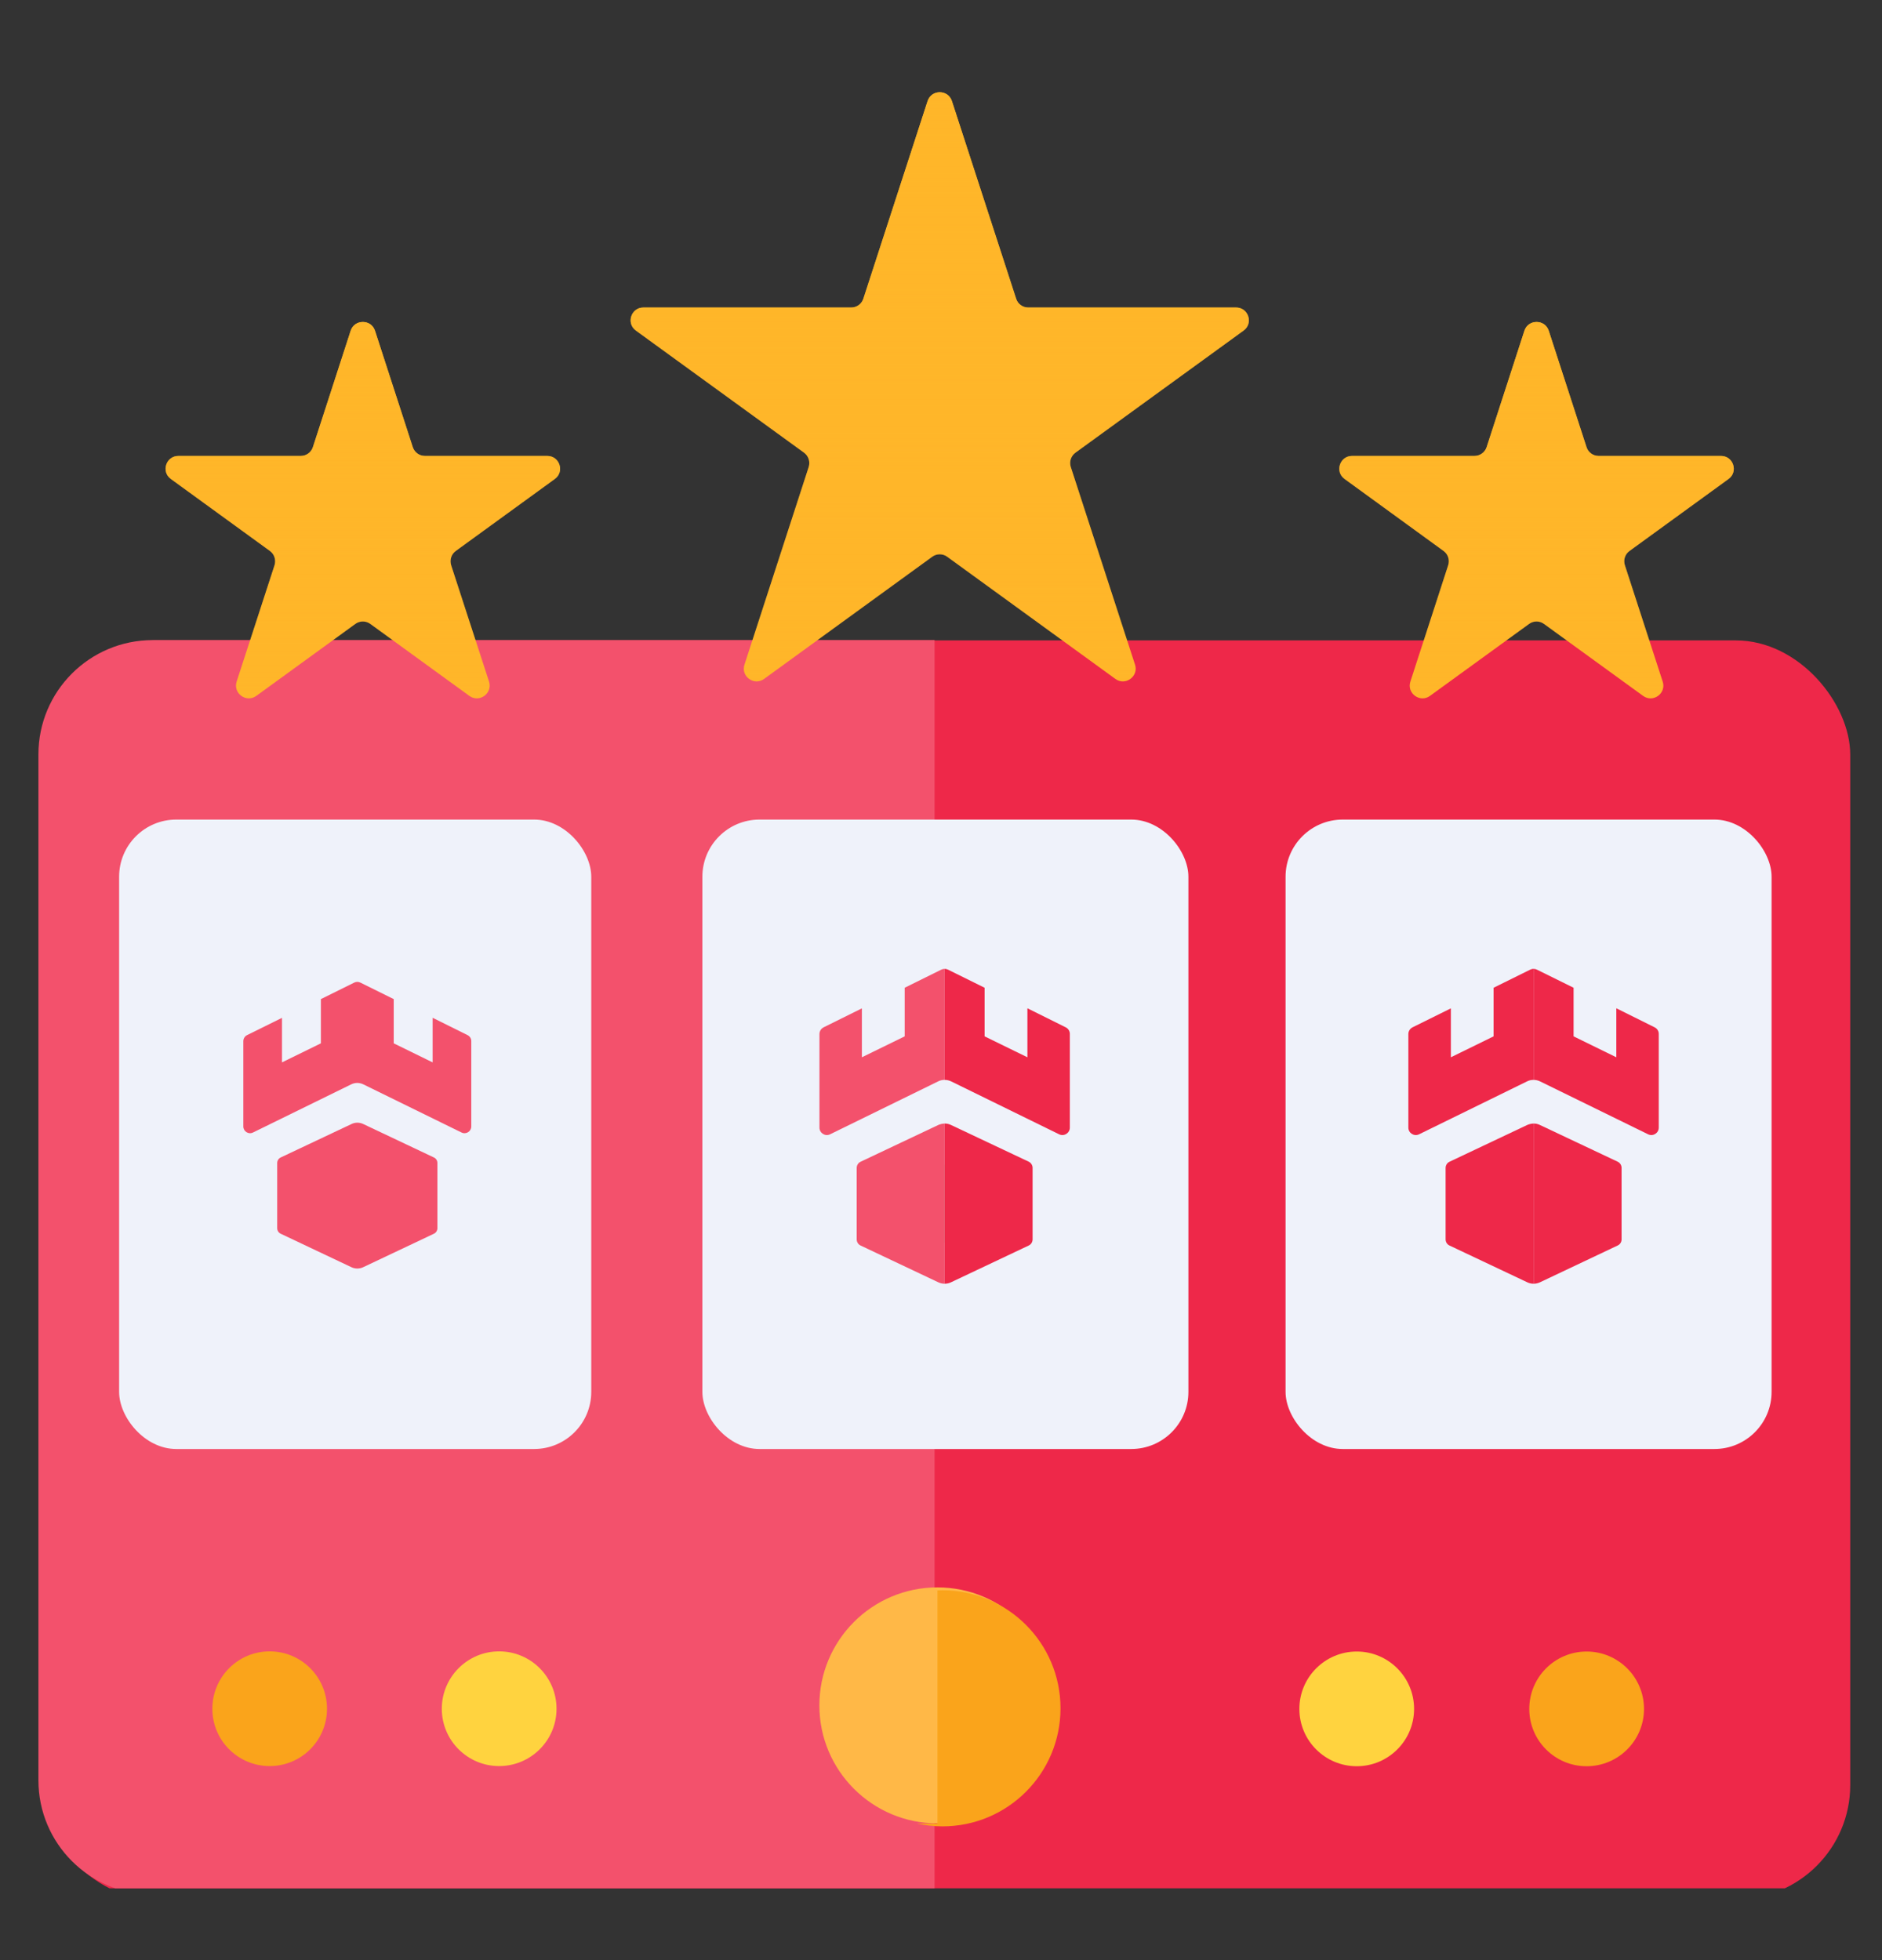
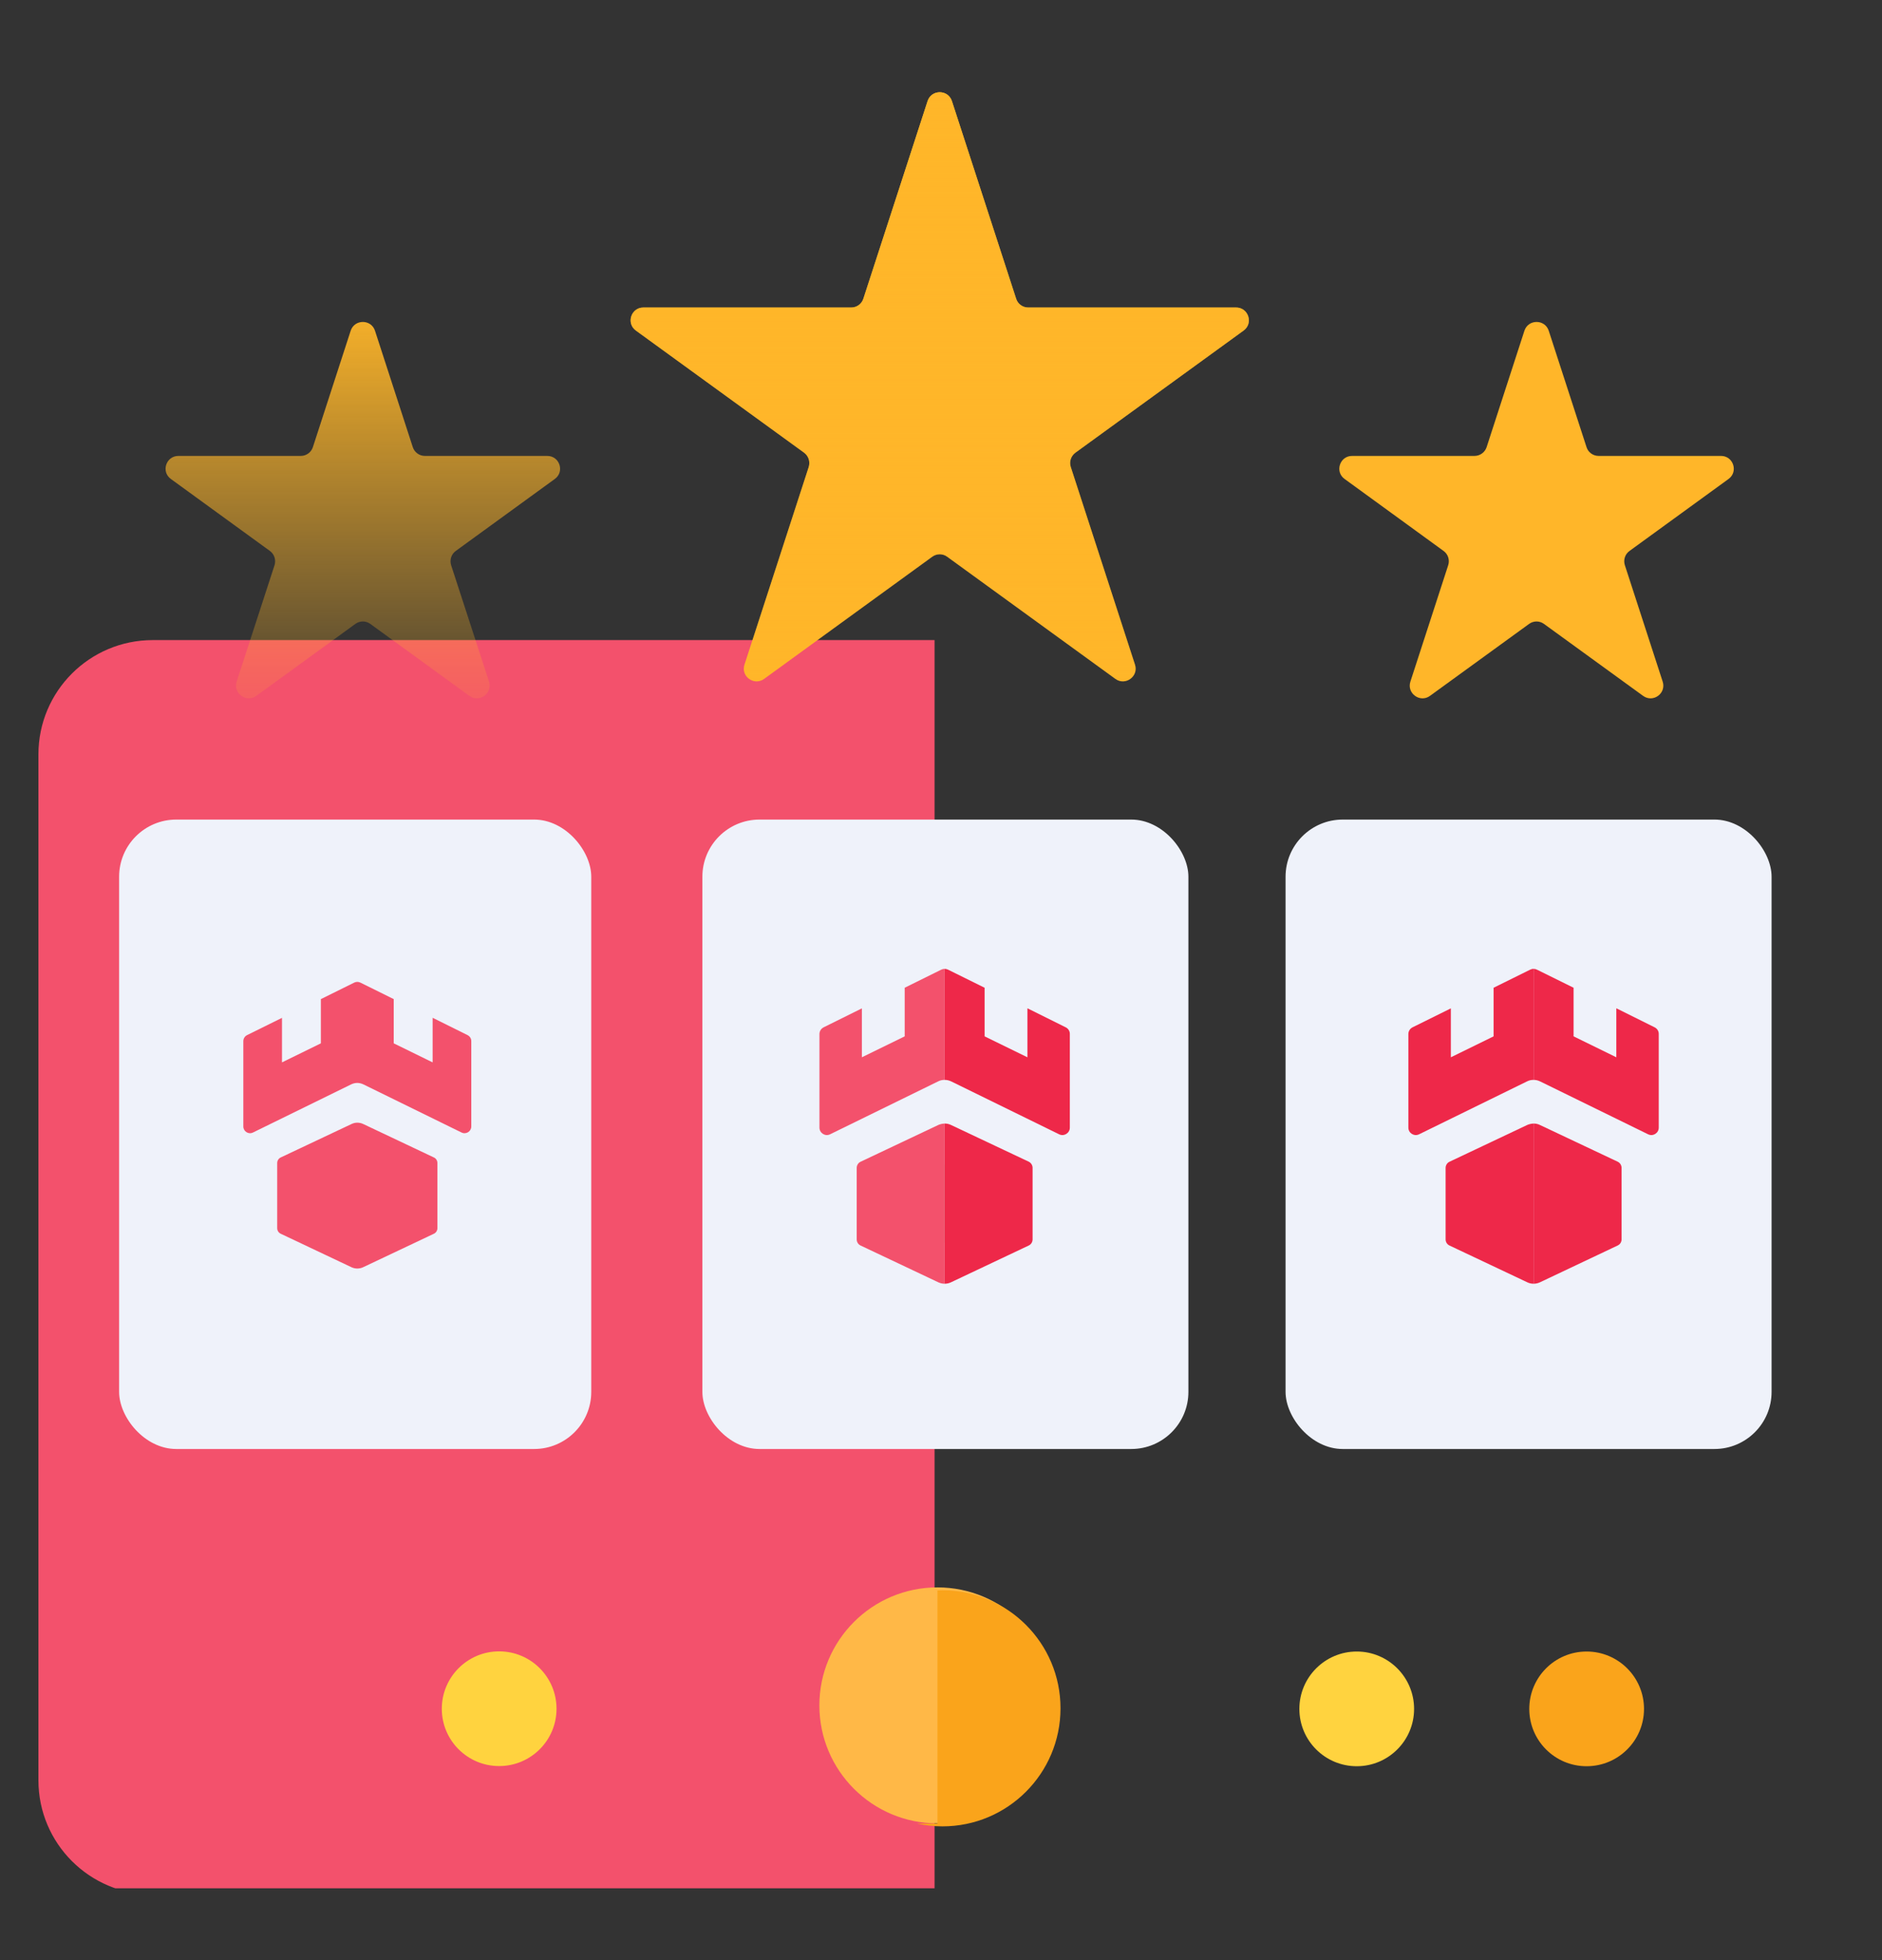
<svg xmlns="http://www.w3.org/2000/svg" width="24" height="25" viewBox="0 0 24 25" fill="none">
  <rect x="0" y="0" width="24" height="25" fill="#333333" stroke="none" />
  <g clip-path="url(#clip0_501_447)">
-     <rect x="0.514" y="8.168" width="23.081" height="16.056" rx="1.458" fill="#EE2849" />
    <path d="M0.49 9.622C0.49 8.817 1.142 8.164 1.948 8.164H11.918V24.164H1.948C1.142 24.164 0.49 23.511 0.49 22.706V9.622Z" fill="#F3516C" />
-     <path d="M3.439 22.525C3.843 22.525 4.17 22.198 4.17 21.794C4.17 21.39 3.843 21.062 3.439 21.062C3.035 21.062 2.708 21.39 2.708 21.794C2.708 22.198 3.035 22.525 3.439 22.525Z" fill="#FAA41B" />
    <path d="M6.365 22.525C6.769 22.525 7.097 22.198 7.097 21.794C7.097 21.39 6.769 21.062 6.365 21.062C5.962 21.062 5.634 21.39 5.634 21.794C5.634 22.198 5.962 22.525 6.365 22.525Z" fill="#FFD33F" />
    <path d="M20.233 21.064C19.829 21.064 19.502 21.392 19.502 21.796C19.502 22.2 19.829 22.527 20.233 22.527C20.637 22.527 20.965 22.2 20.965 21.796C20.965 21.392 20.637 21.064 20.233 21.064Z" fill="#FAA41B" />
    <path d="M17.302 21.064C16.898 21.064 16.57 21.392 16.57 21.796C16.57 22.2 16.898 22.527 17.302 22.527C17.705 22.527 18.033 22.2 18.033 21.796C18.033 21.392 17.705 21.064 17.302 21.064Z" fill="#FFD33F" />
    <path d="M11.954 23.256C12.786 23.256 13.46 22.582 13.46 21.751C13.46 20.92 12.786 20.246 11.954 20.246C11.123 20.246 10.449 20.92 10.449 21.751C10.449 22.582 11.123 23.256 11.954 23.256Z" fill="#FFB847" />
    <path fill-rule="evenodd" clip-rule="evenodd" d="M11.691 23.258C11.796 23.281 11.906 23.294 12.018 23.294C12.85 23.294 13.524 22.62 13.524 21.788C13.524 20.957 12.85 20.283 12.018 20.283C11.997 20.283 11.976 20.284 11.955 20.285V23.258H11.691Z" fill="#FAA41B" />
    <rect x="1.519" y="10.453" width="6.021" height="8.028" rx="0.729" fill="#EFF2FA" />
    <rect x="8.957" y="10.453" width="6.198" height="8.028" rx="0.729" fill="#EFF2FA" />
    <rect x="16.394" y="10.453" width="6.198" height="8.028" rx="0.729" fill="#EFF2FA" />
    <path d="M12.047 14.855H12.046V15.848H12.047V14.855Z" fill="#01D370" />
    <path d="M12.047 14.855H12.046V15.848H12.047V14.855Z" fill="#01D370" />
    <path d="M11.966 14.348L10.973 14.818C10.944 14.832 10.925 14.863 10.925 14.896V15.807C10.925 15.841 10.944 15.871 10.973 15.885L11.966 16.355C11.992 16.367 12.019 16.373 12.046 16.373V14.33C12.019 14.331 11.992 14.337 11.966 14.348Z" fill="#F3516C" />
    <path d="M12.002 12.368L11.537 12.598V13.218L10.991 13.485V12.861L10.503 13.103C10.47 13.12 10.45 13.153 10.45 13.188V14.382C10.45 14.452 10.524 14.498 10.586 14.467L11.962 13.793C11.989 13.779 12.018 13.773 12.046 13.773V12.357C12.031 12.357 12.016 12.361 12.002 12.368Z" fill="#F3516C" />
    <path d="M13.12 14.817L12.127 14.348C12.101 14.335 12.074 14.33 12.046 14.33V16.373C12.074 16.373 12.102 16.367 12.127 16.355L13.12 15.885C13.149 15.871 13.168 15.841 13.168 15.807V14.896C13.168 14.862 13.149 14.832 13.12 14.817Z" fill="#EE2849" />
    <path d="M13.591 13.103L13.102 12.86V13.485L12.556 13.218V12.598L12.091 12.368C12.077 12.361 12.061 12.357 12.046 12.357V13.773C12.075 13.773 12.104 13.78 12.131 13.793L13.506 14.467C13.569 14.498 13.643 14.452 13.643 14.382V13.188C13.644 13.152 13.623 13.119 13.591 13.103Z" fill="#EE2849" />
    <path d="M19.476 14.348L18.483 14.818C18.454 14.832 18.435 14.863 18.435 14.896V15.807C18.435 15.841 18.454 15.871 18.483 15.885L19.477 16.355C19.502 16.367 19.529 16.373 19.557 16.373V14.33C19.529 14.331 19.502 14.337 19.476 14.348Z" fill="#EE2849" />
    <path d="M19.512 12.368L19.047 12.598V13.218L18.502 13.485V12.861L18.013 13.103C17.98 13.12 17.96 13.153 17.96 13.188V14.382C17.96 14.452 18.034 14.498 18.097 14.467L19.472 13.793C19.499 13.779 19.528 13.773 19.557 13.773V12.357C19.541 12.357 19.526 12.361 19.512 12.368Z" fill="#EE2849" />
    <path d="M20.63 14.817L19.637 14.348C19.611 14.335 19.584 14.33 19.557 14.33V16.373C19.584 16.373 19.612 16.367 19.638 16.355L20.63 15.885C20.66 15.871 20.679 15.841 20.679 15.807V14.896C20.679 14.862 20.66 14.832 20.63 14.817Z" fill="#EE2849" />
    <path d="M21.101 13.103L20.612 12.86V13.485L20.067 13.218V12.598L19.601 12.368C19.587 12.361 19.571 12.357 19.557 12.357V13.773C19.586 13.773 19.614 13.78 19.641 13.793L21.017 14.467C21.08 14.498 21.153 14.452 21.153 14.382V13.188C21.154 13.152 21.133 13.119 21.101 13.103Z" fill="#EE2849" />
    <path fill-rule="evenodd" clip-rule="evenodd" d="M4.092 12.743L4.516 12.533C4.529 12.527 4.542 12.523 4.556 12.523V13.812C4.53 13.812 4.504 13.818 4.479 13.83L3.227 14.444C3.17 14.473 3.103 14.431 3.103 14.367V13.28C3.103 13.247 3.121 13.217 3.151 13.202L3.596 12.982V13.55L4.092 13.307V12.743ZM4.483 14.336L3.579 14.763C3.552 14.776 3.535 14.804 3.535 14.834V15.664C3.535 15.695 3.552 15.722 3.579 15.735L4.483 16.163C4.506 16.174 4.531 16.179 4.556 16.179V14.319C4.531 14.319 4.506 14.325 4.483 14.336ZM5.534 14.763L4.63 14.335C4.606 14.324 4.581 14.319 4.556 14.319V16.179C4.581 16.179 4.607 16.174 4.63 16.163L5.534 15.735C5.561 15.722 5.578 15.694 5.578 15.664V14.834C5.578 14.803 5.561 14.776 5.534 14.763ZM5.517 12.981L5.962 13.202C5.992 13.217 6.011 13.247 6.01 13.28V14.367C6.01 14.431 5.943 14.473 5.885 14.444L4.633 13.83C4.609 13.819 4.583 13.812 4.556 13.812V12.523C4.57 12.523 4.584 12.527 4.597 12.533L5.021 12.743V13.307L5.517 13.55V12.981Z" fill="#F3516C" />
    <path d="M11.829 1.289C11.878 1.139 12.09 1.139 12.139 1.289L12.958 3.809C12.979 3.877 13.042 3.922 13.112 3.922H15.763C15.921 3.922 15.986 4.124 15.859 4.216L13.714 5.774C13.657 5.816 13.633 5.889 13.655 5.956L14.474 8.477C14.523 8.627 14.351 8.751 14.224 8.659L12.079 7.101C12.023 7.059 11.945 7.059 11.888 7.101L9.744 8.659C9.616 8.751 9.445 8.627 9.494 8.477L10.313 5.956C10.334 5.889 10.311 5.816 10.254 5.774L8.109 4.216C7.982 4.124 8.047 3.922 8.205 3.922H10.855C10.926 3.922 10.988 3.877 11.01 3.809L11.829 1.289Z" fill="#FFB629" />
    <path d="M11.829 1.289C11.878 1.139 12.09 1.139 12.139 1.289L12.958 3.809C12.979 3.877 13.042 3.922 13.112 3.922H15.763C15.921 3.922 15.986 4.124 15.859 4.216L13.714 5.774C13.657 5.816 13.633 5.889 13.655 5.956L14.474 8.477C14.523 8.627 14.351 8.751 14.224 8.659L12.079 7.101C12.023 7.059 11.945 7.059 11.888 7.101L9.744 8.659C9.616 8.751 9.445 8.627 9.494 8.477L10.313 5.956C10.334 5.889 10.311 5.816 10.254 5.774L8.109 4.216C7.982 4.124 8.047 3.922 8.205 3.922H10.855C10.926 3.922 10.988 3.877 11.01 3.809L11.829 1.289Z" fill="url(#paint0_linear_501_447)" />
-     <path d="M4.472 4.218C4.521 4.069 4.733 4.069 4.782 4.218L5.264 5.703C5.286 5.77 5.348 5.815 5.419 5.815H6.979C7.137 5.815 7.203 6.017 7.075 6.109L5.812 7.027C5.755 7.068 5.732 7.142 5.753 7.209L6.236 8.693C6.284 8.843 6.113 8.968 5.985 8.875L4.723 7.958C4.666 7.916 4.588 7.916 4.531 7.958L3.269 8.875C3.141 8.968 2.97 8.843 3.018 8.693L3.501 7.209C3.522 7.142 3.499 7.068 3.442 7.027L2.179 6.109C2.051 6.017 2.117 5.815 2.275 5.815H3.835C3.906 5.815 3.968 5.77 3.99 5.703L4.472 4.218Z" fill="#FFB629" />
    <path d="M4.472 4.218C4.521 4.069 4.733 4.069 4.782 4.218L5.264 5.703C5.286 5.77 5.348 5.815 5.419 5.815H6.979C7.137 5.815 7.203 6.017 7.075 6.109L5.812 7.027C5.755 7.068 5.732 7.142 5.753 7.209L6.236 8.693C6.284 8.843 6.113 8.968 5.985 8.875L4.723 7.958C4.666 7.916 4.588 7.916 4.531 7.958L3.269 8.875C3.141 8.968 2.97 8.843 3.018 8.693L3.501 7.209C3.522 7.142 3.499 7.068 3.442 7.027L2.179 6.109C2.051 6.017 2.117 5.815 2.275 5.815H3.835C3.906 5.815 3.968 5.77 3.99 5.703L4.472 4.218Z" fill="url(#paint1_linear_501_447)" />
    <path d="M19.44 4.218C19.489 4.069 19.701 4.069 19.75 4.218L20.232 5.703C20.253 5.77 20.316 5.815 20.387 5.815H21.947C22.105 5.815 22.17 6.017 22.043 6.109L20.78 7.027C20.723 7.068 20.699 7.142 20.721 7.209L21.203 8.693C21.252 8.843 21.081 8.968 20.953 8.875L19.69 7.958C19.633 7.916 19.556 7.916 19.499 7.958L18.236 8.875C18.109 8.968 17.937 8.843 17.986 8.693L18.468 7.209C18.49 7.142 18.466 7.068 18.409 7.027L17.147 6.109C17.019 6.017 17.085 5.815 17.242 5.815H18.803C18.873 5.815 18.936 5.77 18.958 5.703L19.44 4.218Z" fill="#FFB629" />
-     <path d="M19.44 4.218C19.489 4.069 19.701 4.069 19.75 4.218L20.232 5.703C20.253 5.77 20.316 5.815 20.387 5.815H21.947C22.105 5.815 22.17 6.017 22.043 6.109L20.78 7.027C20.723 7.068 20.699 7.142 20.721 7.209L21.203 8.693C21.252 8.843 21.081 8.968 20.953 8.875L19.69 7.958C19.633 7.916 19.556 7.916 19.499 7.958L18.236 8.875C18.109 8.968 17.937 8.843 17.986 8.693L18.468 7.209C18.49 7.142 18.466 7.068 18.409 7.027L17.147 6.109C17.019 6.017 17.085 5.815 17.242 5.815H18.803C18.873 5.815 18.936 5.77 18.958 5.703L19.44 4.218Z" fill="url(#paint2_linear_501_447)" />
  </g>
  <defs>
    <linearGradient id="paint0_linear_501_447" x1="11.984" y1="0.812" x2="11.984" y2="9.812" gradientUnits="userSpaceOnUse">
      <stop stop-color="#FFB629" />
      <stop offset="1" stop-color="#FFB629" stop-opacity="0" />
    </linearGradient>
    <linearGradient id="paint1_linear_501_447" x1="4.627" y1="3.742" x2="4.627" y2="9.742" gradientUnits="userSpaceOnUse">
      <stop stop-color="#FFB629" />
      <stop offset="1" stop-color="#FFB629" stop-opacity="0" />
    </linearGradient>
    <linearGradient id="paint2_linear_501_447" x1="19.595" y1="3.742" x2="19.595" y2="9.742" gradientUnits="userSpaceOnUse">
      <stop stop-color="#FFB629" />
      <stop offset="1" stop-color="#FFB629" stop-opacity="0" />
    </linearGradient>
    <clipPath id="clip0_501_447">
      <rect width="24" height="24.084" fill="white" />
    </clipPath>
  </defs>
</svg>